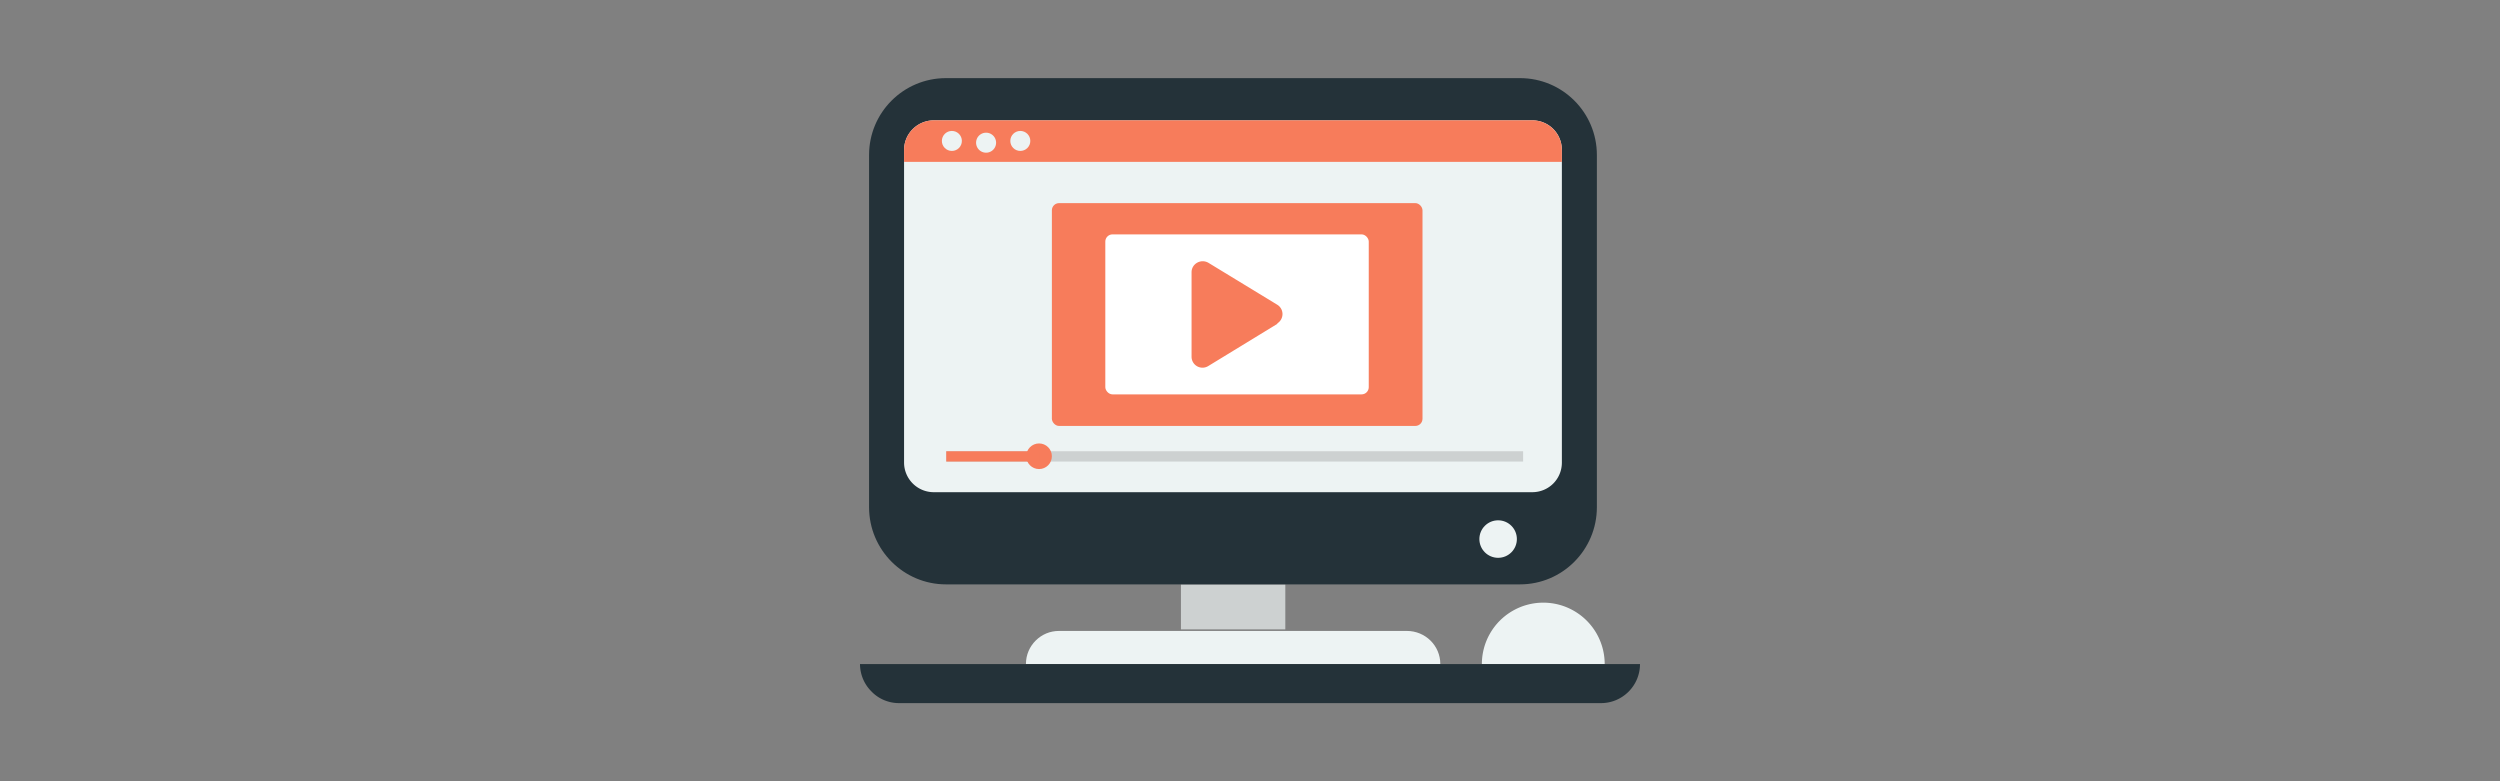
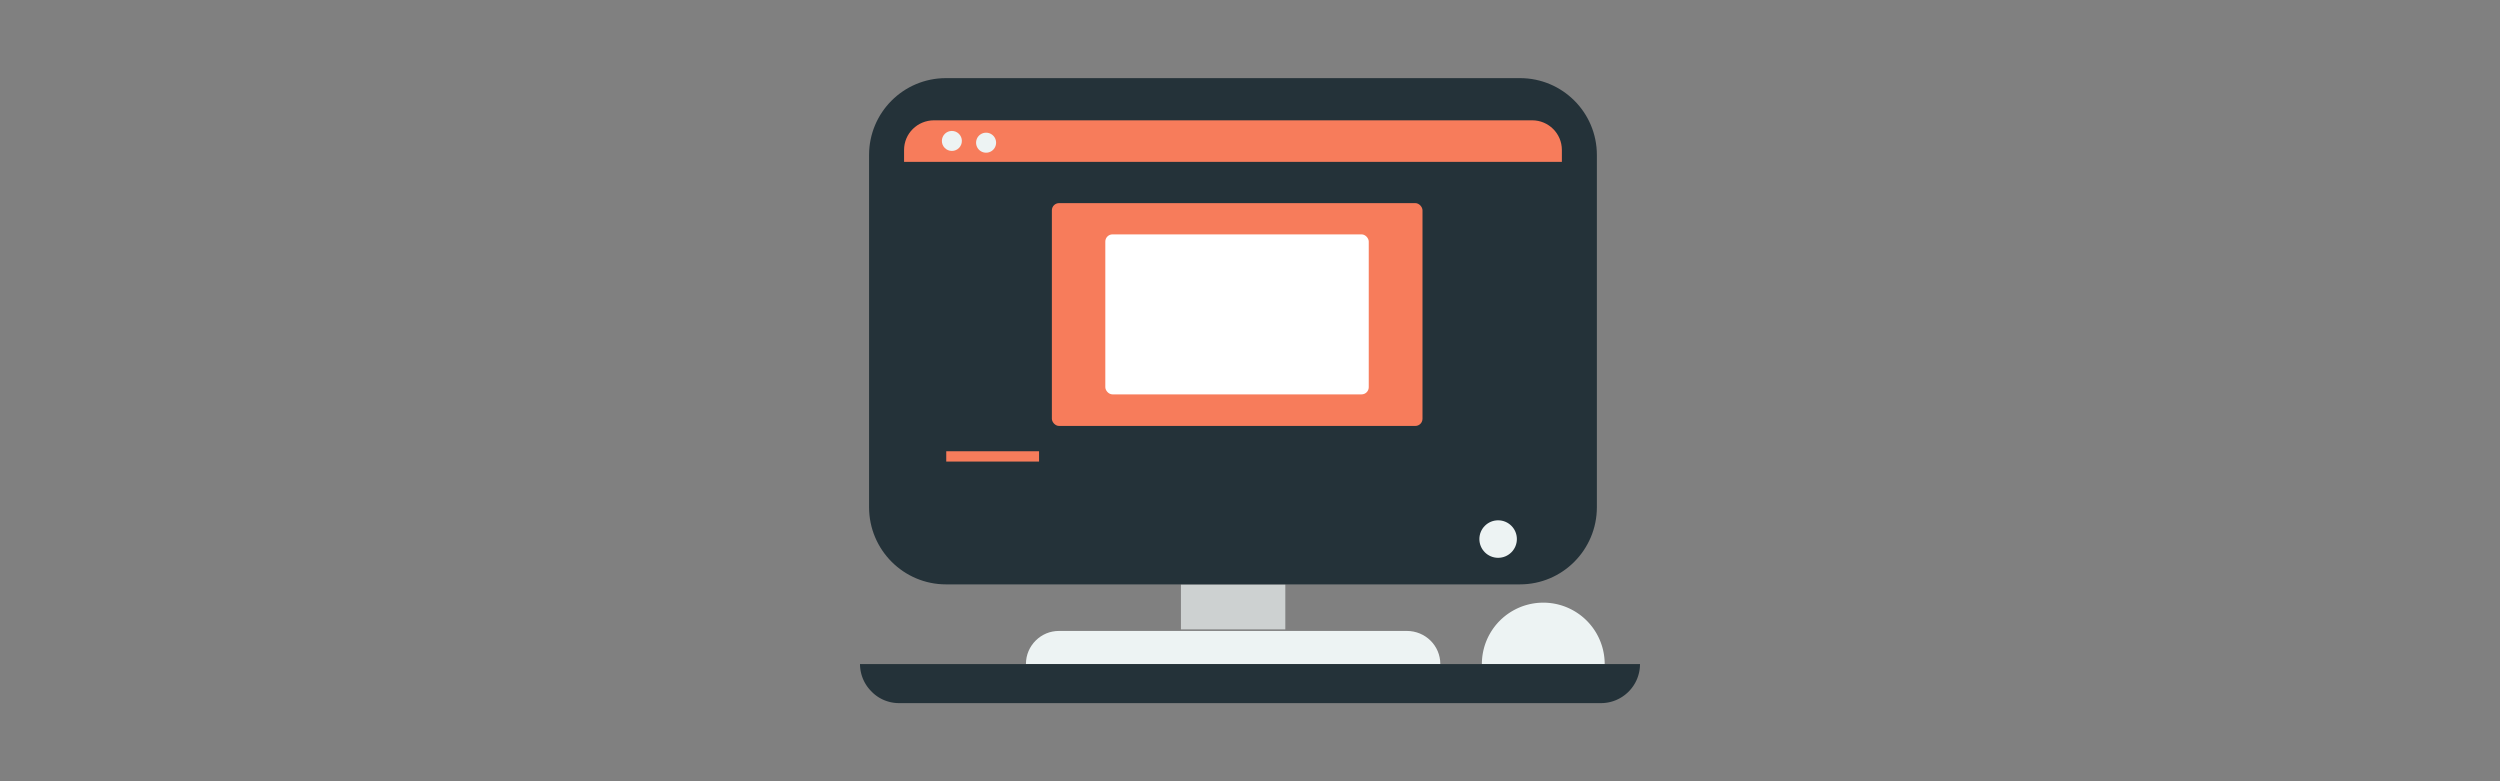
<svg xmlns="http://www.w3.org/2000/svg" viewBox="0 0 800 250">
  <rect x="0" y="0" width="800" height="250" fill="#808080" stroke="none" />
  <path fill="#cdd1d1" d="M377.9 187h33.4v14.4h-33.4z" />
  <path fill="#edf3f3" d="M460.9 212.5H328.3c0-3 1.2-5.6 3.1-7.5 2-2 4.6-3.1 7.5-3.1h111.3c5.9 0 10.7 4.7 10.7 10.6Z" />
  <path fill="#243239" d="M511 49.6v112.7c0 13.6-11 24.7-24.6 24.7H302.7c-13.5 0-24.6-11-24.6-24.7V49.6c0-13.6 11-24.6 24.6-24.6h183.7C500 25 511 36 511 49.6Z" />
-   <path fill="#edf3f3" d="M499.8 48v100c0 5.3-4.2 9.5-9.5 9.5H298.9a9.5 9.5 0 0 1-9.6-9.5V48c0-5.3 4.3-9.5 9.6-9.5h191.4c5.3 0 9.5 4.2 9.5 9.5Z" />
  <path fill="#f77c5b" d="M499.8 48v3.8H289.3V48c0-5.3 4.3-9.5 9.6-9.5h191.4c5.2 0 9.5 4.2 9.5 9.5Z" />
  <circle cx="304.6" cy="45.1" r="3.2" fill="#edf3f3" />
  <path fill="#edf3f3" d="M318.7 45.1a3.2 3.2 0 1 1-6.3 0 3.2 3.2 0 0 1 6.3 0Z" />
-   <circle cx="326.5" cy="45.1" r="3.2" fill="#edf3f3" />
  <rect width="118.6" height="71.3" x="336.6" y="65" fill="#f77c5b" rx="2.3" ry="2.3" />
  <circle cx="479.4" cy="172.5" r="6" fill="#edf3f3" />
  <rect width="84.3" height="51.2" x="353.7" y="75" fill="#fff" rx="2.3" ry="2.3" />
  <path fill="#edf3f3" d="M513.5 212.5h-39.3a19.6 19.6 0 0 1 39.3 0Z" />
  <path fill="#243239" d="M524.8 212.5c0 6.9-5.6 12.5-12.5 12.5H287.7c-3.4 0-6.6-1.4-8.8-3.7a12.4 12.4 0 0 1-3.7-8.8h249.6Z" />
-   <path fill="#f77c5b" d="m408.8 103.6-22.1 13.5a3.5 3.5 0 0 1-5.4-3v-27c0-2.7 3-4.4 5.4-3l22 13.4a3.5 3.5 0 0 1 0 6Z" />
-   <path fill="#cdd1d1" d="M302.8 144.4h184.6v3.3H302.8z" />
-   <circle cx="332.5" cy="146" r="4.1" fill="#f77c5b" />
  <path fill="#f77c5b" d="M302.8 144.4h29.7v3.3h-29.7z" />
</svg>